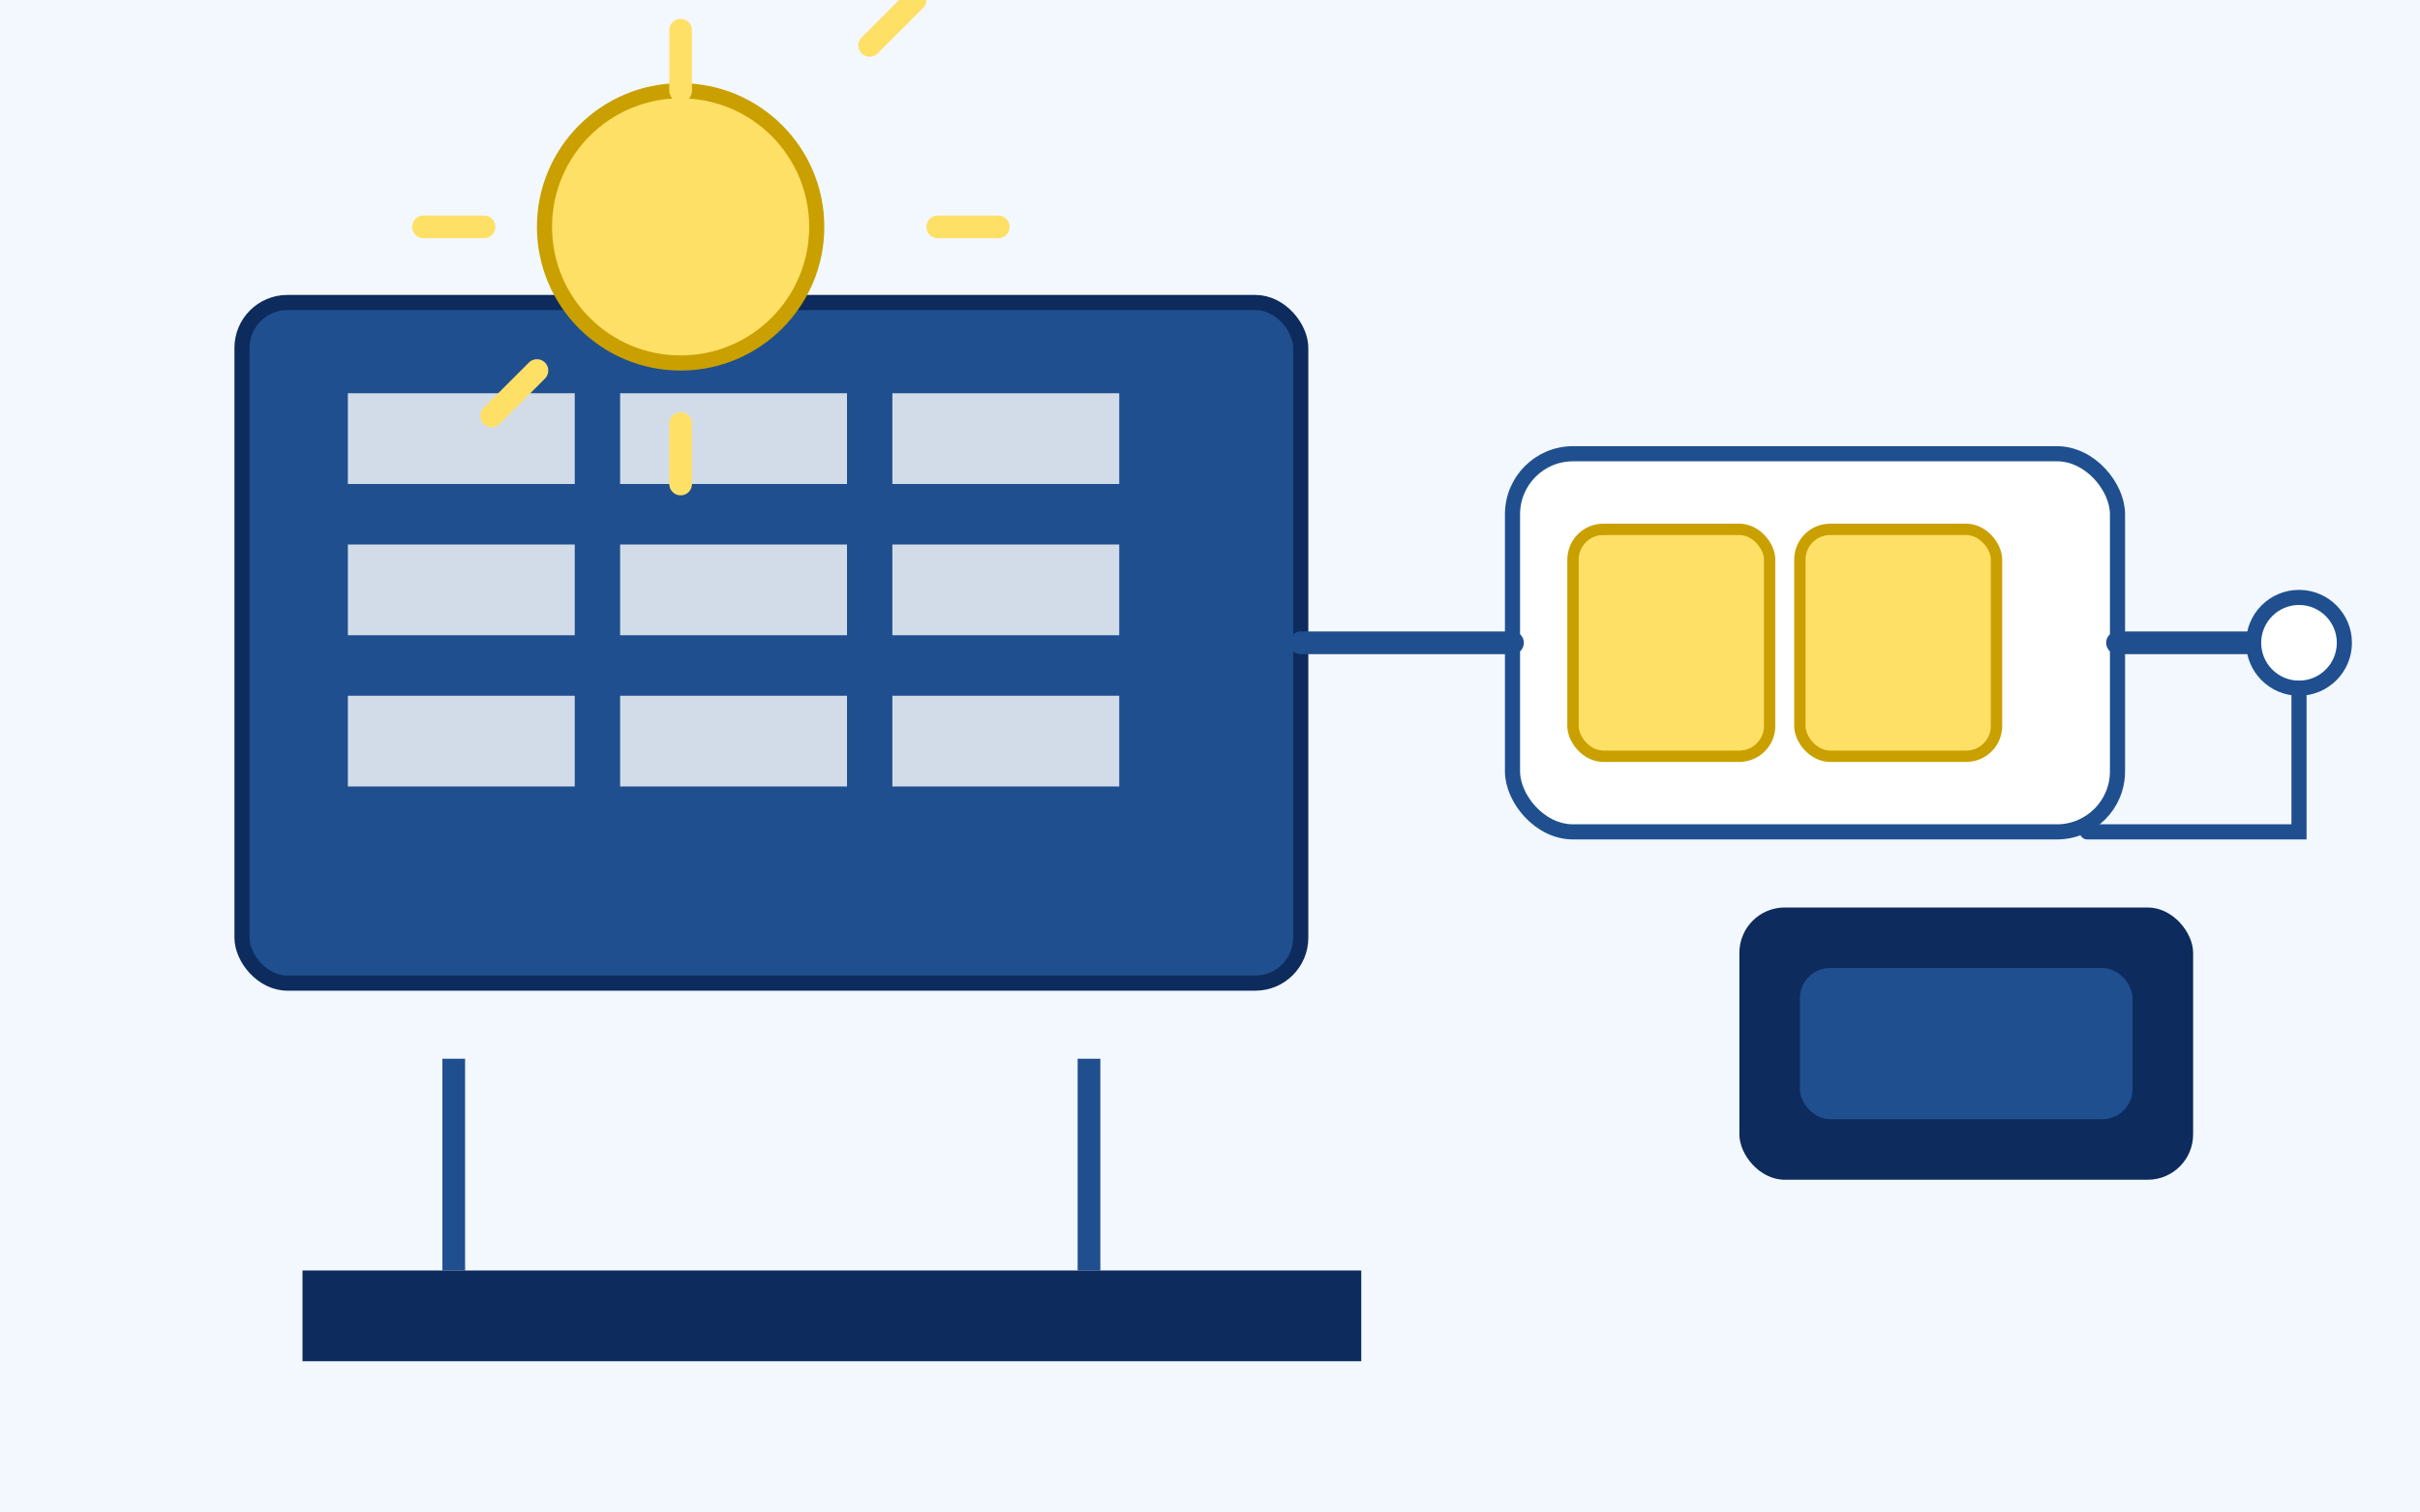
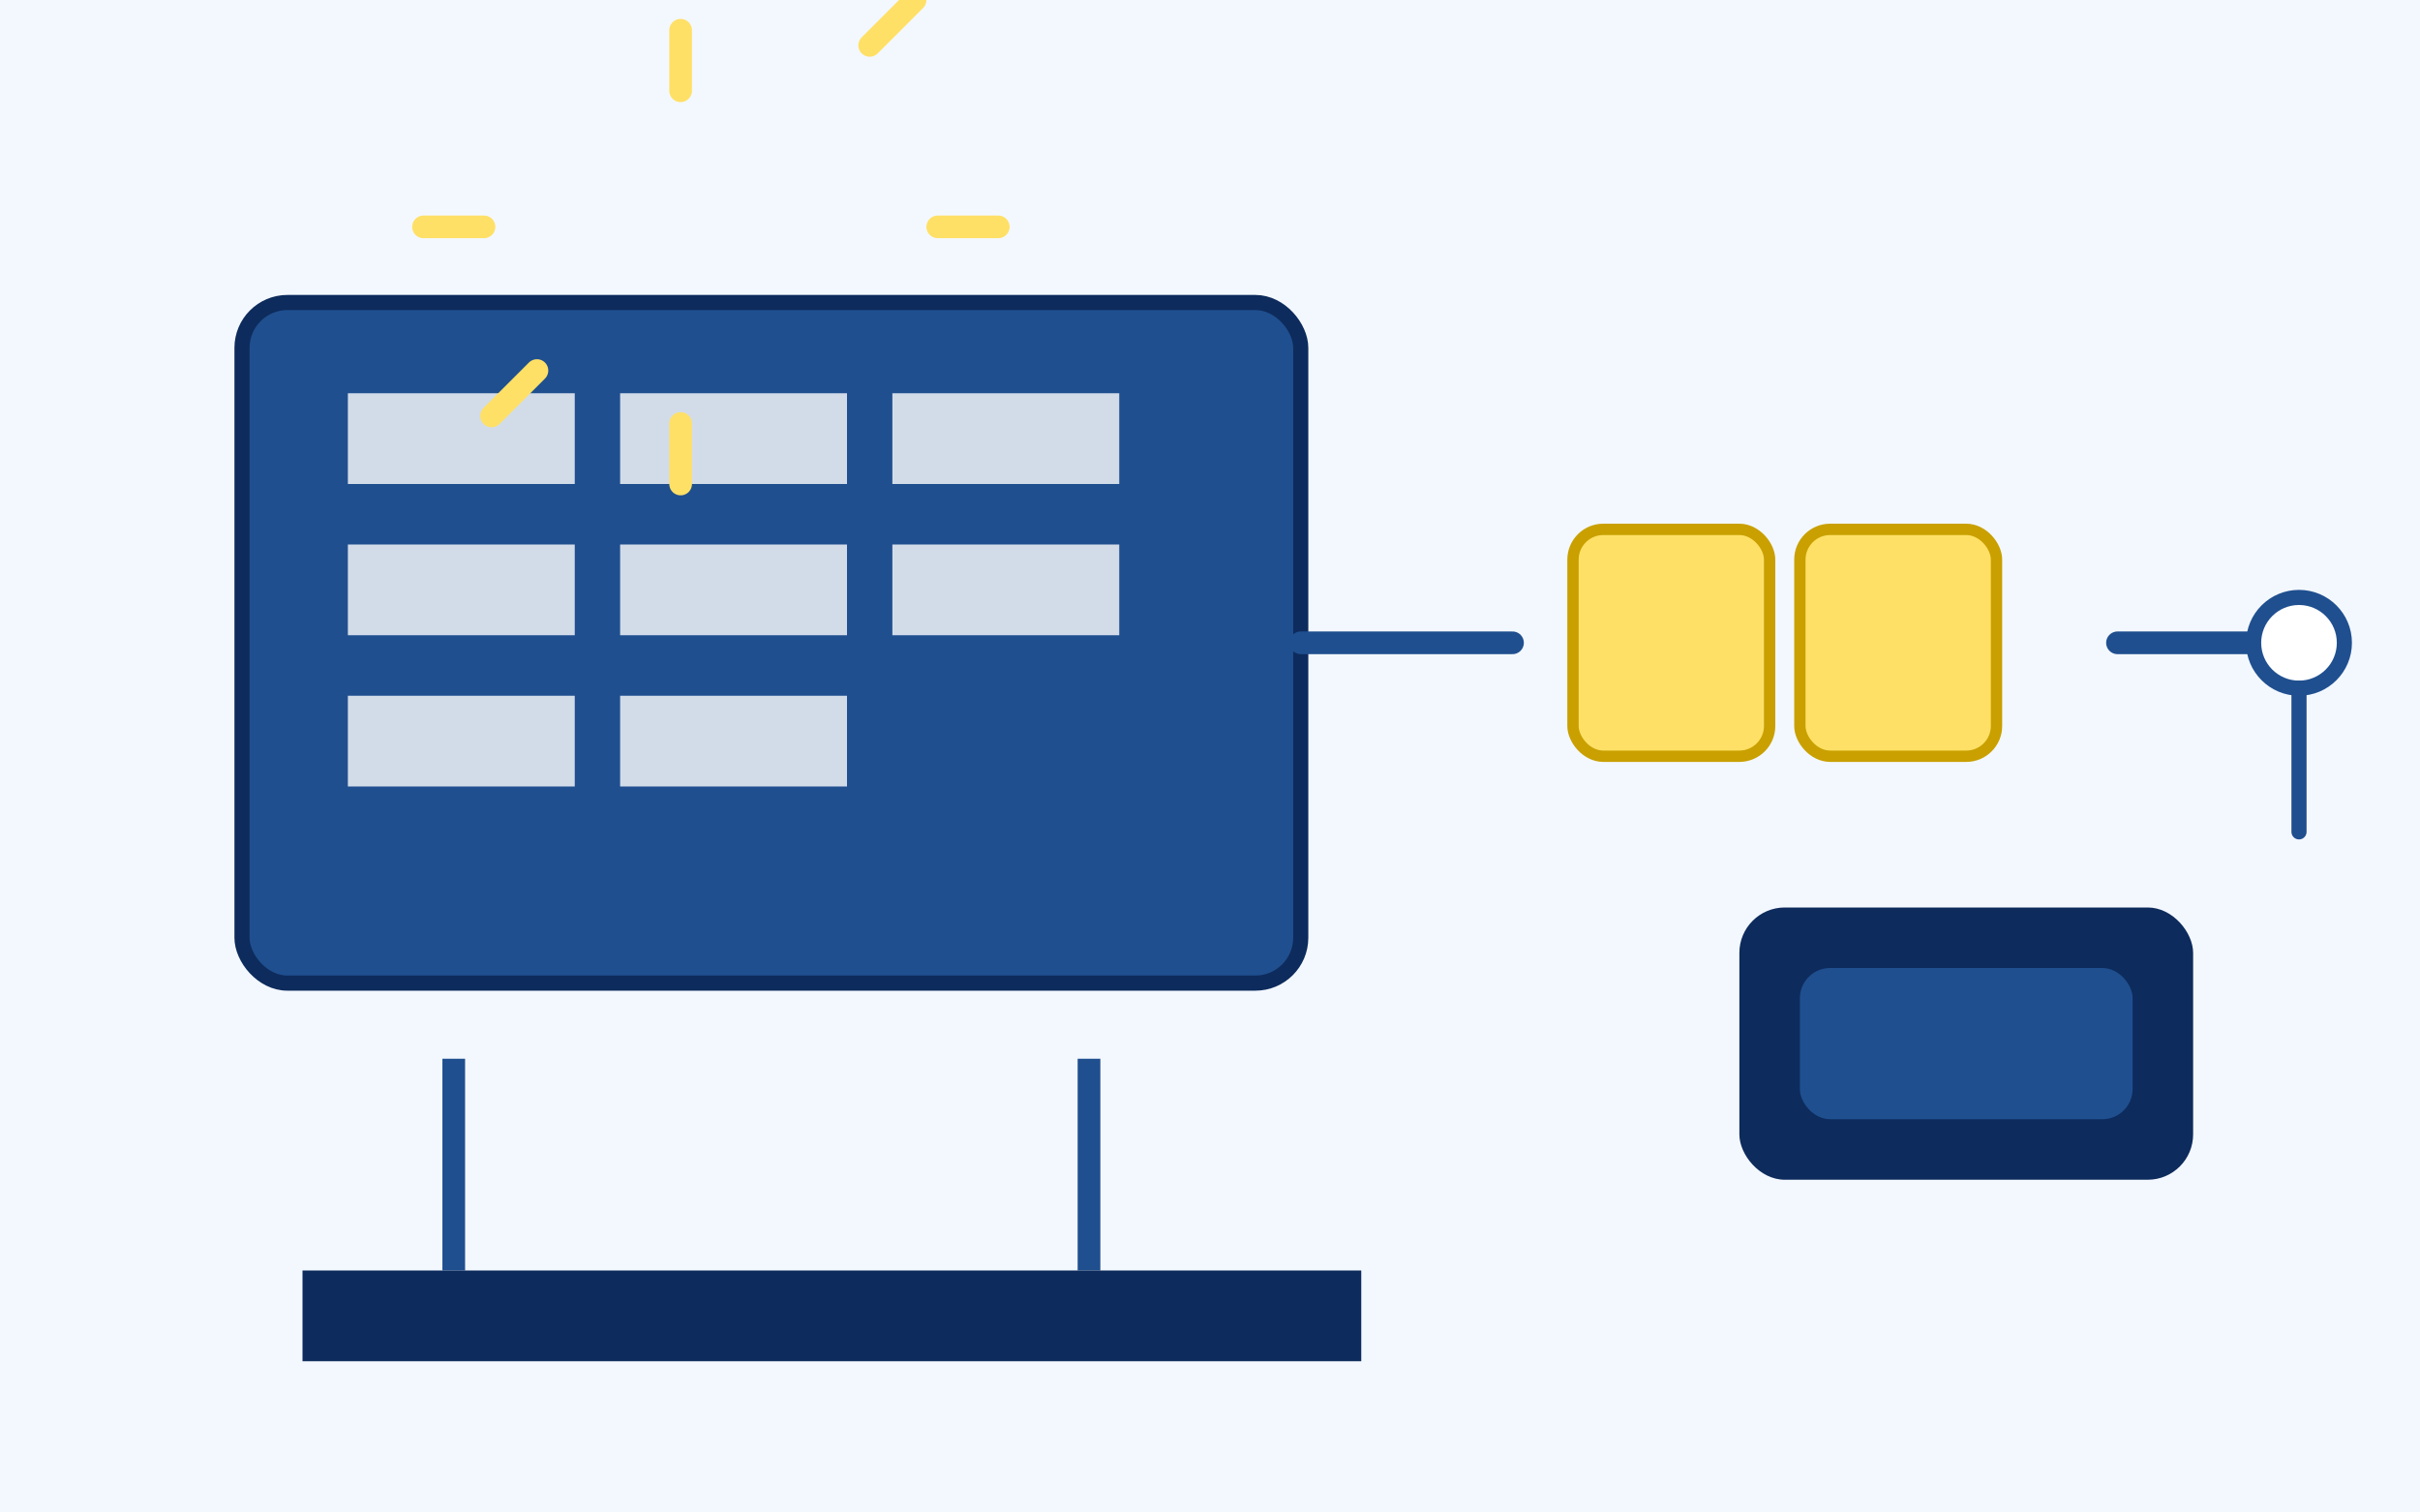
<svg xmlns="http://www.w3.org/2000/svg" width="320" height="200" viewBox="0 0 320 200">
  <rect x="0" y="0" width="320" height="200" fill="#f3f8ff" />
  <rect x="32" y="40" width="140" height="90" fill="#1f4f8f" stroke="#0d2b5c" stroke-width="2" rx="6" />
  <g fill="#ffffff">
    <rect x="46" y="52" width="30" height="12" opacity="0.8" />
    <rect x="82" y="52" width="30" height="12" opacity="0.8" />
    <rect x="118" y="52" width="30" height="12" opacity="0.8" />
    <rect x="46" y="72" width="30" height="12" opacity="0.8" />
    <rect x="82" y="72" width="30" height="12" opacity="0.8" />
    <rect x="118" y="72" width="30" height="12" opacity="0.8" />
    <rect x="46" y="92" width="30" height="12" opacity="0.8" />
    <rect x="82" y="92" width="30" height="12" opacity="0.8" />
-     <rect x="118" y="92" width="30" height="12" opacity="0.8" />
  </g>
-   <rect x="200" y="60" width="80" height="50" fill="#ffffff" stroke="#1f4f8f" stroke-width="2" rx="8" />
  <rect x="208" y="70" width="26" height="30" fill="#ffe066" stroke="#c9a000" stroke-width="1.5" rx="4" />
  <rect x="238" y="70" width="26" height="30" fill="#ffe066" stroke="#c9a000" stroke-width="1.5" rx="4" />
  <path d="M172 85 L200 85" stroke="#1f4f8f" stroke-width="3" stroke-linecap="round" />
  <path d="M280 85 L304 85" stroke="#1f4f8f" stroke-width="3" stroke-linecap="round" />
  <circle cx="304" cy="85" r="6" fill="#ffffff" stroke="#1f4f8f" stroke-width="2" />
-   <path d="M304 91 L304 110 L276 110" stroke="#1f4f8f" stroke-width="2" fill="none" stroke-linecap="round" />
+   <path d="M304 91 L304 110 " stroke="#1f4f8f" stroke-width="2" fill="none" stroke-linecap="round" />
  <rect x="230" y="120" width="60" height="36" fill="#0d2b5c" rx="6" />
  <rect x="238" y="128" width="44" height="20" fill="#1f4f8f" rx="4" />
  <line x1="60" y1="140" x2="60" y2="168" stroke="#1f4f8f" stroke-width="3" />
  <line x1="144" y1="140" x2="144" y2="168" stroke="#1f4f8f" stroke-width="3" />
  <rect x="40" y="168" width="140" height="12" fill="#0d2b5c" />
-   <circle cx="90" cy="30" r="18" fill="#ffe066" stroke="#c9a000" stroke-width="2" />
  <path d="M90 12 L90 4" stroke="#ffe066" stroke-width="3" stroke-linecap="round" />
  <path d="M90 56 L90 64" stroke="#ffe066" stroke-width="3" stroke-linecap="round" />
  <path d="M64 30 L56 30" stroke="#ffe066" stroke-width="3" stroke-linecap="round" />
  <path d="M124 30 L132 30" stroke="#ffe066" stroke-width="3" stroke-linecap="round" />
  <path d="M71 49 L65 55" stroke="#ffe066" stroke-width="3" stroke-linecap="round" />
  <path d="M115 6 L121 0" stroke="#ffe066" stroke-width="3" stroke-linecap="round" />
</svg>